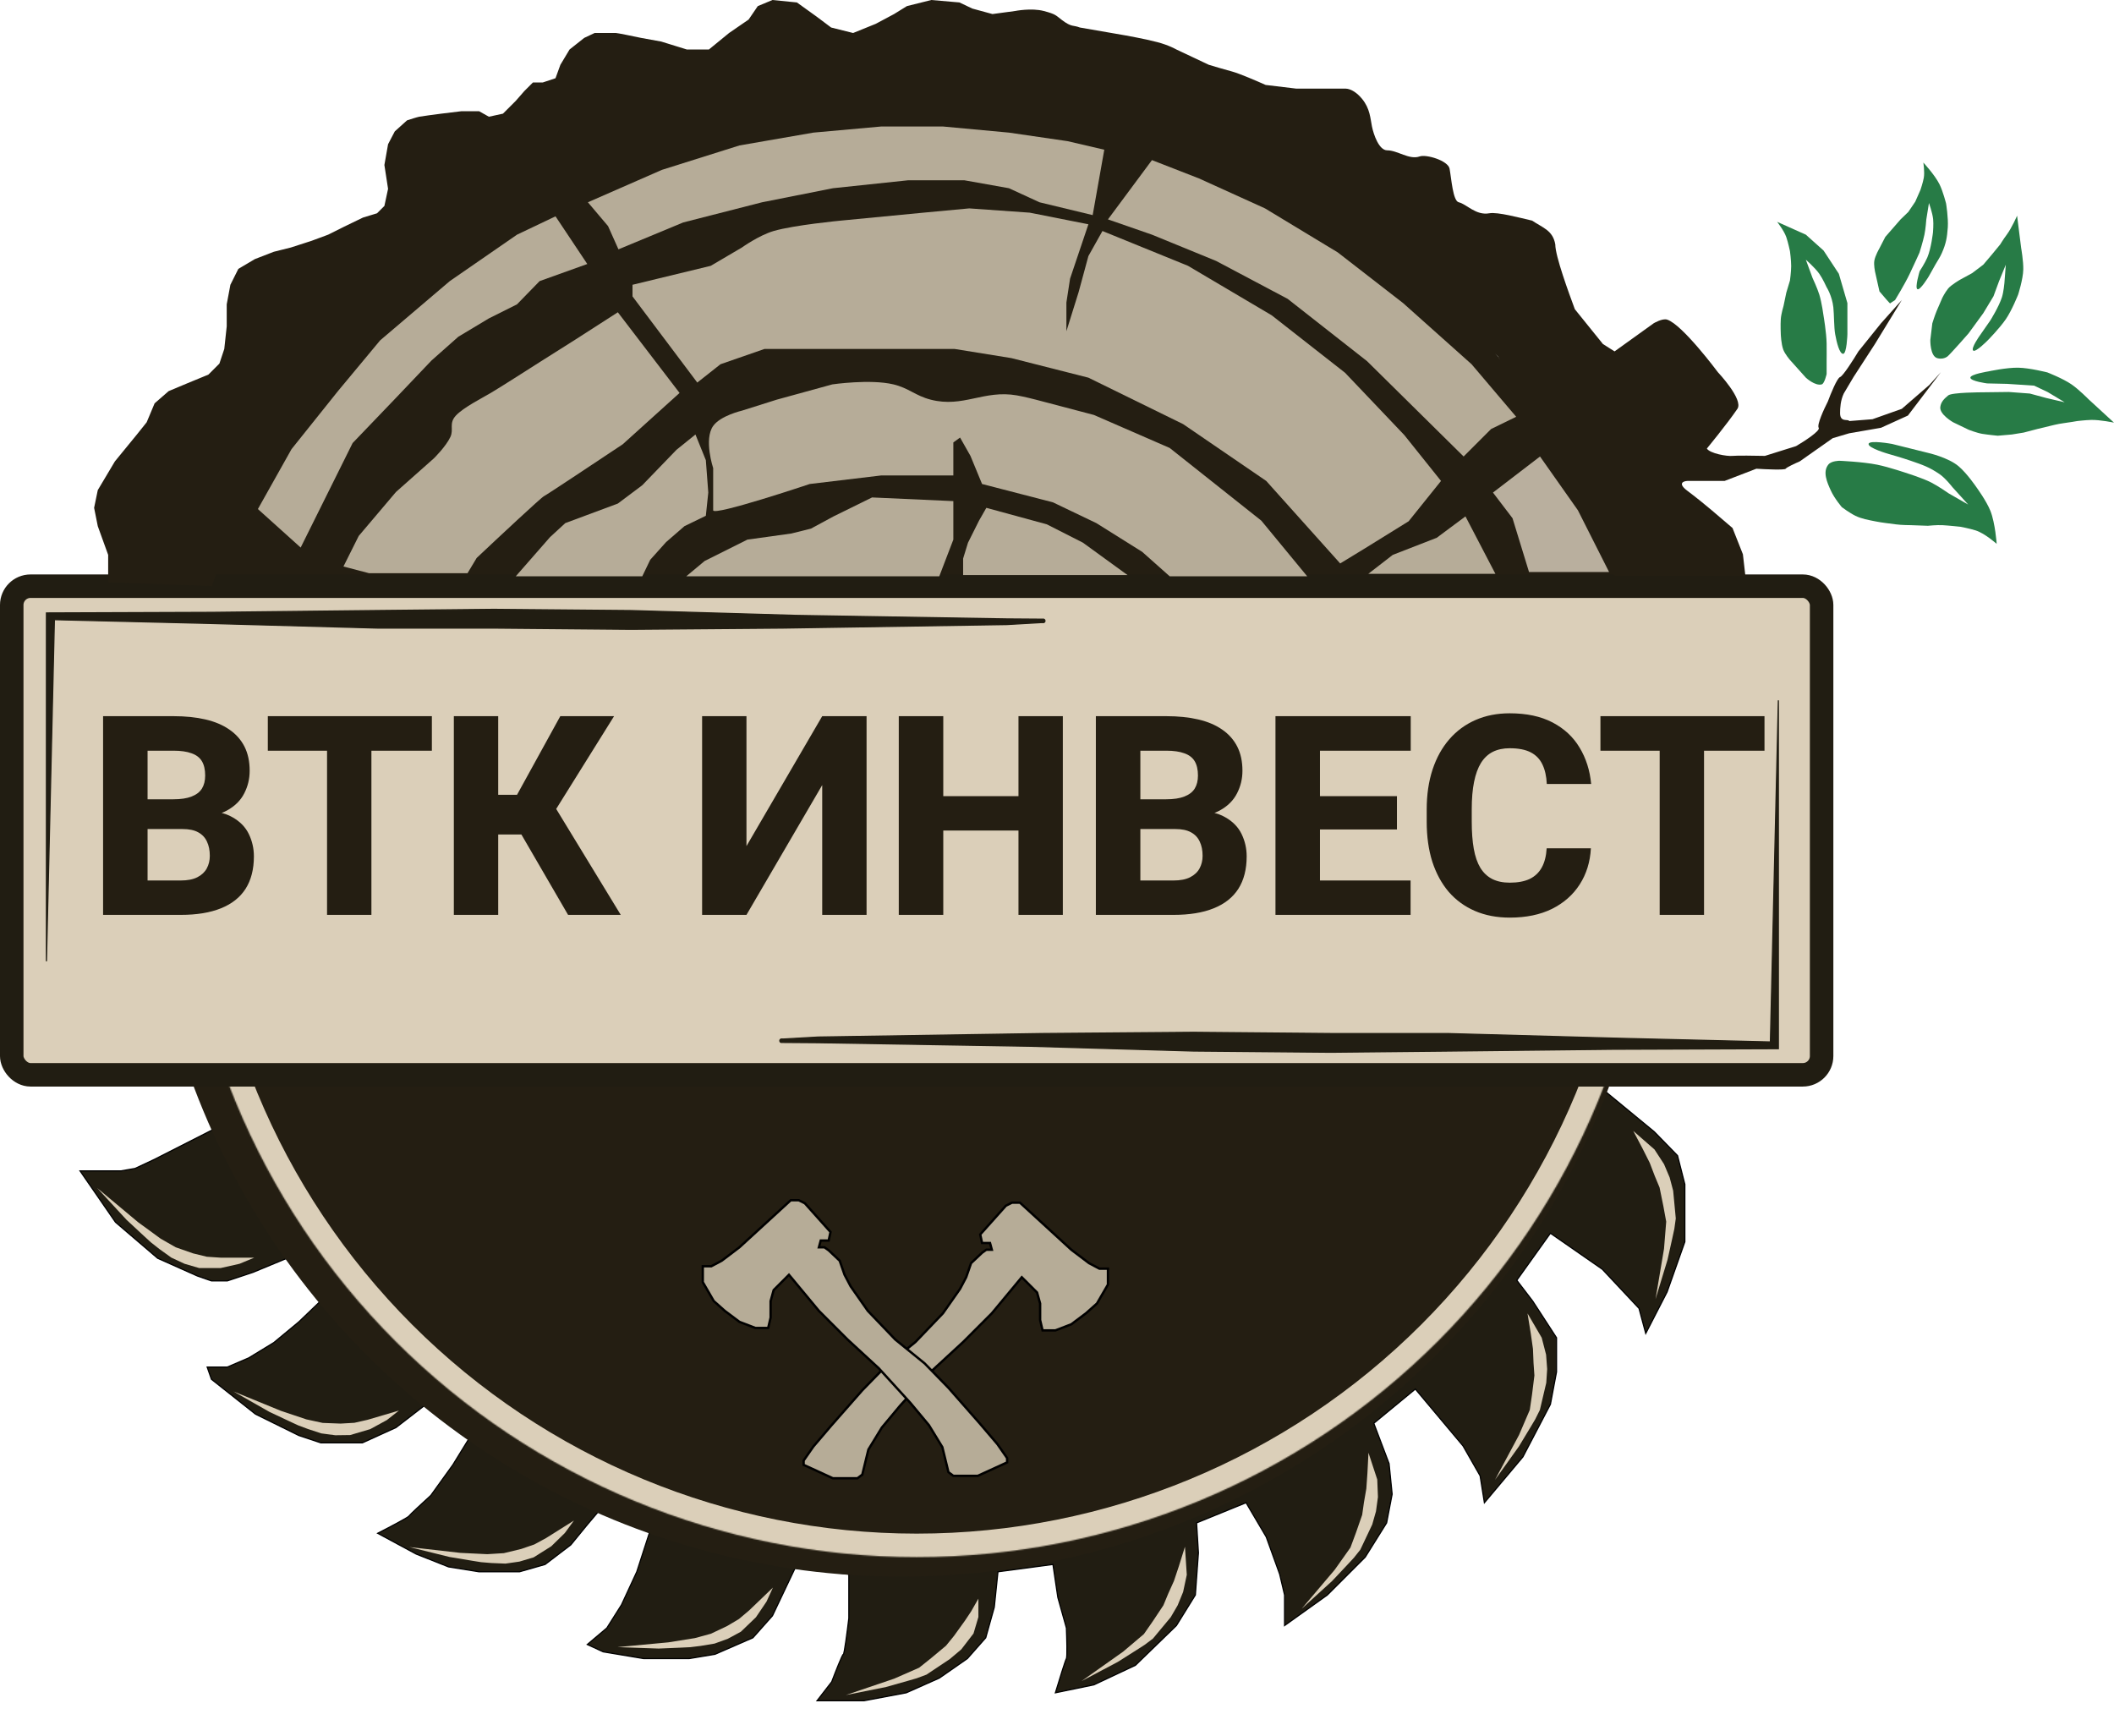
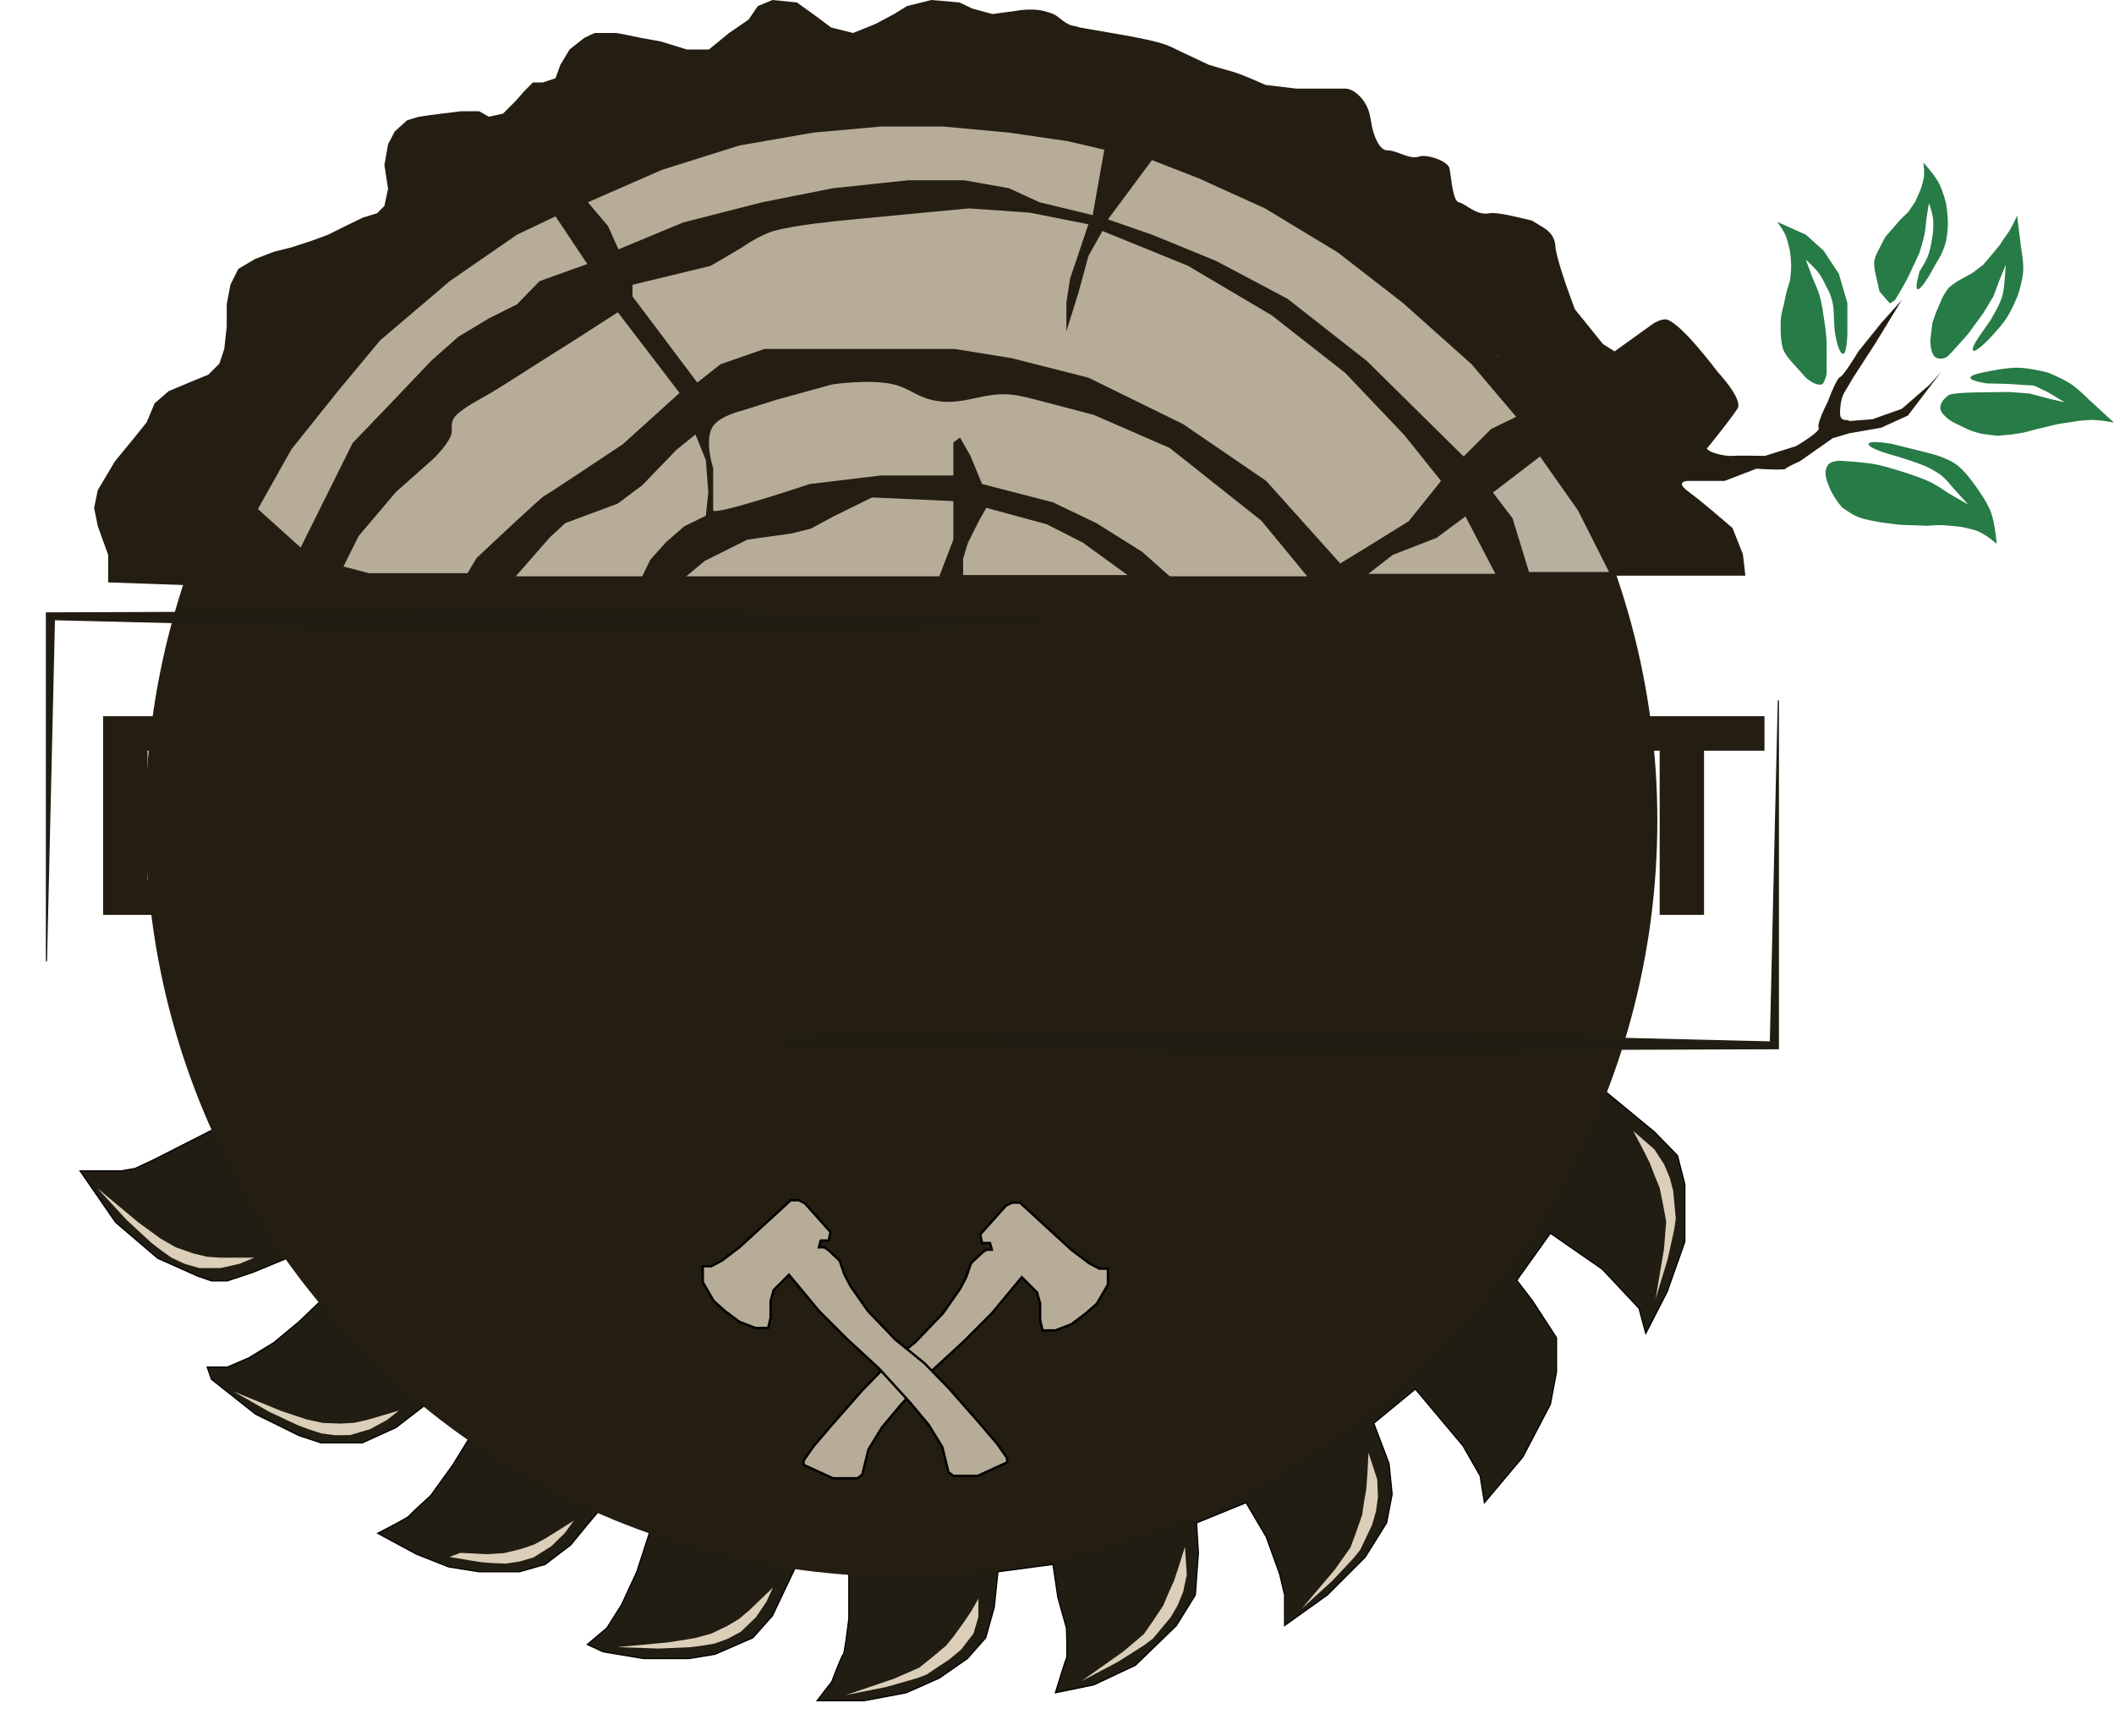
<svg xmlns="http://www.w3.org/2000/svg" width="1800" height="1478" viewBox="0 0 1800 1478" fill="none">
  <path d="M1543.35 236.757L1537.62 221.147C1537.62 221.147 1545.33 227.834 1549.07 233.115C1552.01 237.273 1555.31 244.562 1555.31 244.562C1555.31 244.562 1559.95 251.828 1561.04 261.734C1561.7 267.793 1561.51 278.63 1562.6 284.629C1563.85 291.535 1566.24 301.28 1569.36 301.28C1572.48 301.28 1573 284.629 1573 284.629V258.091L1565.72 233.115L1552.71 213.342L1537.62 199.813L1513.17 188.885C1513.17 188.885 1519.02 196.3 1520.97 201.894C1522.53 206.373 1524.09 213.862 1524.09 213.862C1524.09 213.862 1525.15 221.615 1525.13 226.61C1525.12 231.403 1524.09 238.838 1524.09 238.838L1520.97 249.245L1518.63 260.433C1518.63 260.433 1516.61 267.168 1516.29 271.62C1515.92 276.703 1516.29 284.629 1516.29 284.629C1516.29 284.629 1516.6 292.857 1518.37 297.638C1519.79 301.497 1524.09 306.483 1524.09 306.483L1537.62 321.573C1537.62 321.573 1545.43 328.858 1551.15 327.297C1553.51 326.653 1555.31 318.451 1555.31 318.451V306.483C1555.31 306.483 1555.41 297.924 1555.31 292.434C1555.15 283.235 1552.71 269.018 1552.71 269.018C1552.71 269.018 1551.22 257.732 1549.07 250.806C1547.31 245.15 1543.35 236.757 1543.35 236.757Z" fill="#277B46" />
  <path d="M1640.18 186.955L1642.44 172.854C1642.44 172.854 1645.42 181.102 1646 186.627C1646.46 190.977 1645.87 197.827 1645.87 197.827C1645.87 197.827 1644.41 211.331 1641.07 219.213C1639.03 224.034 1634.52 230.912 1634.52 230.912C1634.52 230.912 1630.26 244.919 1632.6 246.23C1634.94 247.54 1642.32 235.279 1642.32 235.279L1647.89 225.335C1650.06 221.452 1651.66 219.464 1653.45 215.391C1656.97 207.404 1657.86 202.321 1658.48 193.615C1659.04 185.696 1657.03 173.337 1657.03 173.337C1657.03 173.337 1654.43 162.947 1651.39 156.865C1647.38 148.826 1637.65 138.412 1637.65 138.412C1637.65 138.412 1638.93 146.426 1638.04 151.437C1637.33 155.45 1635.2 161.699 1635.2 161.699L1630.79 171.707L1624.88 180.435L1618.17 186.924L1611.72 194.326L1605.27 201.727L1600.21 211.548C1600.21 211.548 1596.59 217.775 1595.91 222.099C1595.36 225.59 1596.49 231.131 1596.49 231.131L1600.3 248.118C1603.26 251.658 1609.25 258.662 1609.42 258.35C1609.6 258.038 1612.25 256.348 1613.55 255.542C1613.55 255.542 1621.54 242.509 1625.78 233.704C1629.22 226.586 1634.37 215.138 1634.37 215.138C1634.37 215.138 1637.28 205.981 1638.57 199.886C1639.63 194.908 1640.18 186.955 1640.18 186.955Z" fill="#277B46" />
  <path d="M1702.15 239.35L1707.88 225.392L1706.67 241.146C1706.67 241.146 1706.01 248.597 1704.57 253.12C1701.99 261.213 1694.71 272.813 1694.71 272.813L1685.51 286.039C1685.51 286.039 1677.99 296.577 1680.08 298.488C1682.17 300.4 1692.71 289.567 1692.71 289.567C1692.71 289.567 1702.68 279.452 1707.97 271.676C1713.15 264.053 1718.34 250.934 1718.34 250.934C1718.34 250.934 1722.6 237.787 1722.76 229.402C1722.9 222.222 1720.94 211.104 1720.94 211.104L1717.48 183.654C1717.48 183.654 1712.96 194.11 1708.63 199.887C1705.85 203.595 1703.09 208.138 1703.09 208.138L1695.81 216.984L1688.68 225.392L1679.16 232.594L1668.99 238.134C1668.99 238.134 1661.15 242.664 1658.69 245.796C1655.84 249.437 1653.81 253.61 1653.81 253.61C1653.81 253.61 1651.11 259.709 1649.04 264.648C1647.39 268.562 1645.3 275.317 1645.3 275.317L1643.61 289.441C1643.61 289.441 1643.28 303.21 1649.52 304.964C1652.85 305.898 1656.08 305.14 1658.25 303.479C1660.41 301.817 1676.08 283.964 1676.08 283.964L1688.68 266.689L1697.39 252.263L1702.15 239.35Z" fill="#277B46" />
  <path d="M1742.42 338.904L1758 342.531L1743.64 333.891L1731.99 328.354L1708.96 326.848L1691.94 326.462C1691.94 326.462 1678.07 324.64 1677.71 321.657C1677.34 318.674 1693.18 316.214 1693.18 316.214C1693.18 316.214 1708.56 312.88 1718.54 313.084C1728.31 313.285 1743.26 317.098 1743.26 317.098C1743.26 317.098 1756.33 322.184 1763.68 327.194C1769.98 331.484 1778.39 340.015 1778.39 340.015L1800 359.874C1800 359.874 1788.18 357.359 1780.52 357.555C1775.61 357.681 1768.66 358.518 1768.66 358.518C1768.66 358.518 1761.36 359.81 1757.09 360.318C1752.3 360.888 1744.82 362.841 1744.82 362.841L1734.84 365.253L1723.09 368.329L1712.98 369.966L1701.01 371.006C1701.01 371.006 1692.65 370.199 1687.81 369.405C1683.37 368.676 1676.37 365.978 1676.37 365.978L1663.03 359.559C1663.03 359.559 1651.28 352.922 1652.1 346.55C1652.69 341.894 1655.74 339.265 1658.86 336.664C1661.98 334.062 1687.81 334.036 1687.81 334.036L1710.49 333.76L1728.32 335.092L1742.42 338.904Z" fill="#277B46" />
  <path d="M1659.26 420.1L1675.88 429.64L1662.4 414.777C1662.4 414.777 1656.55 407.199 1651.58 403.788C1642.68 397.684 1637.15 395.871 1626.95 392.34C1619.43 389.737 1608.39 386.617 1608.39 386.617C1608.39 386.617 1590.43 381.536 1591.04 377.989C1591.65 374.443 1610.99 377.989 1610.99 377.989L1641.49 385.576C1641.49 385.576 1658.79 389.432 1667.71 397.024C1675 403.236 1682.8 414.777 1682.8 414.777C1682.8 414.777 1691.38 426.477 1694.77 435.009C1698.89 445.389 1700.11 463.107 1700.11 463.107C1700.11 463.107 1690.16 454.185 1682.28 451.66C1677.17 450.025 1669.27 448.538 1669.27 448.538C1669.27 448.538 1659.88 447.508 1654.11 447.177C1649.19 446.894 1641.49 447.69 1641.49 447.69L1626.95 447.16C1626.95 447.16 1619.12 447.15 1614.11 446.456C1607.56 445.548 1603.22 445.176 1597.46 444.048C1590.92 442.767 1585.04 441.754 1579.77 439.172C1574.93 436.802 1568.32 431.887 1568.32 431.887C1568.32 431.887 1562.08 424.602 1558.96 417.837C1555.59 410.551 1551.74 401.628 1556.87 395.462C1559.48 392.34 1566.24 392.34 1566.24 392.34C1566.24 392.34 1585.99 393.171 1598.35 395.669C1608.74 397.77 1624.44 403.182 1624.44 403.182C1624.44 403.182 1636.97 407.068 1644.42 410.864C1650.5 413.965 1659.26 420.1 1659.26 420.1Z" fill="#277B46" />
  <path d="M131.647 987.096L189.926 957.436L176.397 925.175L202.935 952.753L348.111 1156.21L557.29 1295.66L841.399 1332.09L1032.89 1279.53L1252.47 1118.22L1355.5 950.151L1364.35 927.256L1408.58 963.68L1428.35 983.974L1434.59 1008.43V1057.34L1419.5 1100.01L1401.29 1135.39L1395.57 1114.06L1364.35 1080.76L1320.12 1050.06L1291.5 1090.12L1305.03 1107.82L1325.32 1139.04V1168.18L1320.12 1195.75L1296.7 1240.5L1263.92 1279.53L1260.28 1256.64L1245.71 1231.14L1205.12 1182.75L1169.74 1211.89L1182.75 1246.23L1185.35 1272.25L1180.66 1296.7L1162.45 1325.84L1130.19 1358.1L1093.77 1384.12V1358.1L1089.6 1340.41L1078.16 1308.67L1060.98 1279.53L1018.84 1296.7L1020.4 1322.2L1017.8 1358.1L1001.67 1384.12L966.802 1417.94L931.419 1434.59L898.637 1441.36C901.412 1432.17 907.171 1413.47 908.003 1412.22C908.836 1410.97 908.35 1394.35 908.003 1386.2L900.719 1360.18L896.556 1332.09L849.725 1338.33L846.603 1368.51L839.318 1394.53L823.707 1412.22L799.771 1428.87L771.673 1441.36L735.769 1448.12H695.702L708.191 1431.99C711.139 1424.19 717.245 1408.58 718.077 1408.58C718.91 1408.58 721.546 1388.11 722.76 1377.88V1340.41L677.49 1334.17L657.717 1375.79L641.066 1394.53L608.805 1408.58L586.95 1412.22H547.924L513.581 1406.49L500.052 1400.25L516.703 1386.2L529.192 1366.43L542.2 1338.33L554.168 1301.38L511.5 1284.73L500.052 1298.26L486.003 1315.43L464.148 1332.09L442.294 1338.33H407.951L381.934 1334.17L354.355 1323.24L321.574 1305.55C330.073 1301.21 347.279 1292.23 348.111 1290.98C348.944 1289.73 360.947 1278.66 366.844 1273.29L385.576 1247.27L402.227 1220.21L366.844 1192.63L337.184 1215.53L308.565 1228.54H273.182L254.449 1222.29L217.505 1204.08L180.04 1174.42L176.397 1164.01H193.569L211.781 1156.21L233.115 1143.2L254.449 1125.51L278.905 1102.09L251.847 1068.27L215.423 1083.36L193.569 1090.64H180.04L168.072 1086.48L134.249 1071.39L98.345 1040.69L68.165 996.983H103.028L114.996 994.901L131.647 987.096Z" fill="#211D12" stroke="black" />
  <path d="M107.711 1038.61L82.735 1011.55L117.598 1040.69L136.851 1054.74L149.599 1062.03L164.429 1067.23L176.137 1070.09L187.845 1070.87H202.154H216.464L203.975 1076.08L187.845 1079.72H169.633L157.144 1076.08L145.957 1070.87L135.81 1063.59L128.525 1057.86L122.281 1052.14L107.711 1038.61Z" fill="#DBCFB9" />
  <path d="M229.309 1202.13L198.772 1184.76L239.118 1201.27L260.86 1208.56L274.724 1211.57L289.988 1212.15L301.71 1211.48L312.882 1208.95L326.285 1205.01L339.688 1201.06L329.364 1209.17L315.217 1216.88L298.158 1221.91L285.499 1222.08L273.647 1220.51L262.22 1216.77L253.886 1213.65L246.527 1210.24L229.309 1202.13Z" fill="#DBCFB9" />
-   <path d="M382.737 1325.72L348.632 1317.3L391.945 1322.23L414.848 1323.34L429.009 1322.47L443.856 1318.88L454.957 1315.06L465.022 1309.59L476.85 1302.15L488.677 1294.72L480.944 1305.32L469.423 1316.59L454.37 1326.06L442.235 1329.67L430.399 1331.37L418.388 1330.88L409.519 1330.14L401.511 1328.85L382.737 1325.72Z" fill="#DBCFB9" />
+   <path d="M382.737 1325.72L391.945 1322.23L414.848 1323.34L429.009 1322.47L443.856 1318.88L454.957 1315.06L465.022 1309.59L476.85 1302.15L488.677 1294.72L480.944 1305.32L469.423 1316.59L454.37 1326.06L442.235 1329.67L430.399 1331.37L418.388 1330.88L409.519 1330.14L401.511 1328.85L382.737 1325.72Z" fill="#DBCFB9" />
  <path d="M560.776 1403.71L525.782 1402.47L569.078 1398.42L591.675 1394.81L605.339 1391.07L619.131 1384.53L629.218 1378.53L637.967 1371.13L648.046 1361.46L658.125 1351.78L652.675 1363.71L643.656 1377.06L630.828 1389.37L619.689 1395.38L608.463 1399.46L596.631 1401.44L587.818 1402.53L579.739 1402.92L560.776 1403.71Z" fill="#DBCFB9" />
  <path d="M754.52 1436.41L720.19 1443.3L761.372 1429.34L782.6 1420.02L793.007 1411.7L805.495 1401.29L812.26 1392.97L821.626 1379.96L826.829 1372.15L833.073 1361.22L833.073 1376.84L828.911 1390.88L818.504 1404.41L808.617 1412.74L799.251 1418.98L788.876 1425.9L780.556 1429L772.786 1431.25L754.52 1436.41Z" fill="#DBCFB9" />
  <path d="M951.735 1415.09L920.794 1431.48L956.289 1406.36L973.981 1391.38L981.584 1380.44L990.588 1366.9L994.699 1356.99L999.584 1346.13L1003.75 1333.65L1006.35 1325.32L1008.95 1317L1010.51 1340.93L1007.39 1355.5L1002.73 1366.9L996.843 1376.99L989.645 1385.64L981.672 1395.23L974.581 1400.57L967.773 1404.94L951.735 1415.09Z" fill="#DBCFB9" />
  <path d="M1134.22 1346.21L1108.34 1369.8L1136.46 1336.62L1149.86 1317.71L1154.5 1305.22L1159.85 1289.87L1161.36 1279.25L1163.39 1267.51L1164.31 1254.38L1164.76 1245.67L1165.2 1236.96L1172.68 1259.75L1173.28 1274.64L1171.61 1286.84L1168.42 1298.07L1163.6 1308.25L1158.27 1319.52L1152.73 1326.46L1147.22 1332.39L1134.22 1346.21Z" fill="#DBCFB9" />
-   <path d="M1293.26 1231.64L1272.9 1260.13L1293.43 1221.8L1302.57 1200.49L1304.49 1187.3L1306.5 1171.17L1305.75 1160.47L1305.27 1148.57L1303.42 1135.54L1302.02 1126.93L1300.63 1118.32L1312.72 1139.04L1316.44 1153.47L1317.36 1165.75L1316.6 1177.4L1314.02 1188.36L1311.17 1200.5L1307.21 1208.45L1303.08 1215.4L1293.26 1231.64Z" fill="#DBCFB9" />
  <path d="M1419.83 1072.71L1409.62 1106.2L1416.85 1063.32L1418.72 1040.21L1416.32 1027.1L1413.08 1011.17L1408.96 1001.27L1404.71 990.148L1398.8 978.388L1394.73 970.671L1390.66 962.954L1408.73 978.733L1416.85 991.223L1421.65 1002.57L1424.64 1013.85L1425.7 1025.06L1426.87 1037.48L1425.66 1046.27L1423.95 1054.18L1419.83 1072.71Z" fill="#DBCFB9" />
  <circle cx="767.51" cy="698.824" r="643.668" fill="#241E12" />
  <mask id="path-17-inside-1_167_4" fill="white">
    <path d="M1408.06 698.304C1408.06 864.737 1341.94 1024.35 1224.25 1142.04C1106.57 1259.73 946.952 1325.84 780.519 1325.84C614.086 1325.84 454.469 1259.73 336.783 1142.04C219.097 1024.35 152.982 864.737 152.982 698.304L780.519 698.304H1408.06Z" />
  </mask>
-   <path d="M1408.06 698.304C1408.06 864.737 1341.94 1024.35 1224.25 1142.04C1106.57 1259.73 946.952 1325.84 780.519 1325.84C614.086 1325.84 454.469 1259.73 336.783 1142.04C219.097 1024.35 152.982 864.737 152.982 698.304L780.519 698.304H1408.06Z" stroke="#DBCFB9" stroke-width="40" mask="url(#path-17-inside-1_167_4)" />
-   <rect x="10" y="499.125" width="1541.04" height="416.05" rx="16" fill="#DBCFB9" stroke="#211D12" stroke-width="20" />
  <path d="M155.407 705.903H111.944L111.712 680.569H147.621C153.974 680.569 159.126 679.795 163.077 678.245C167.106 676.696 170.05 674.449 171.909 671.505C173.769 668.483 174.698 664.765 174.698 660.349C174.698 655.313 173.769 651.245 171.909 648.146C170.05 645.048 167.106 642.801 163.077 641.406C159.126 639.934 154.013 639.198 147.737 639.198H125.657V779H87.772V609.797H147.737C157.886 609.797 166.951 610.727 174.931 612.586C182.91 614.445 189.689 617.312 195.268 621.186C200.923 625.059 205.223 629.901 208.167 635.712C211.111 641.522 212.583 648.379 212.583 656.281C212.583 663.176 211.034 669.607 207.935 675.572C204.913 681.538 200.032 686.38 193.292 690.099C186.552 693.817 177.526 695.832 166.215 696.142L155.407 705.903ZM153.896 779H102.299L116.012 749.715H153.896C159.707 749.715 164.433 748.785 168.074 746.926C171.715 745.066 174.388 742.549 176.093 739.372C177.797 736.196 178.649 732.632 178.649 728.681C178.649 724.032 177.836 720.004 176.209 716.595C174.66 713.186 172.18 710.552 168.771 708.692C165.44 706.833 160.985 705.903 155.407 705.903H121.474L121.706 680.569H163.193L172.025 690.563C182.794 690.331 191.394 692.074 197.824 695.793C204.332 699.434 209.019 704.238 211.886 710.203C214.752 716.169 216.186 722.483 216.186 729.146C216.186 740.147 213.823 749.366 209.097 756.804C204.371 764.164 197.359 769.703 188.062 773.422C178.843 777.141 167.454 779 153.896 779ZM316.243 609.797V779H278.475V609.797H316.243ZM367.725 609.797V639.198H228.039V609.797H367.725ZM424.203 609.797V779H386.435V609.797H424.203ZM522.866 609.797L459.996 710.552H416.766L412.117 676.734H440.24L477.079 609.797H522.866ZM483.703 779L440.24 704.16L467.085 678.129L528.561 779H483.703ZM635.591 720.43L700.088 609.797H737.856V779H700.088V668.483L635.591 779H597.822V609.797H635.591V720.43ZM878.82 677.896V707.182H791.197V677.896H878.82ZM803.167 609.797V779H765.282V609.797H803.167ZM904.968 609.797V779H867.199V609.797H904.968ZM1000.73 705.903H957.263L957.03 680.569H992.939C999.292 680.569 1004.44 679.795 1008.4 678.245C1012.42 676.696 1015.37 674.449 1017.23 671.505C1019.09 668.483 1020.02 664.765 1020.02 660.349C1020.02 655.313 1019.09 651.245 1017.23 648.146C1015.37 645.048 1012.42 642.801 1008.4 641.406C1004.44 639.934 999.331 639.198 993.056 639.198H970.976V779H933.091V609.797H993.056C1003.2 609.797 1012.27 610.727 1020.25 612.586C1028.23 614.445 1035.01 617.312 1040.59 621.186C1046.24 625.059 1050.54 629.901 1053.49 635.712C1056.43 641.522 1057.9 648.379 1057.9 656.281C1057.9 663.176 1056.35 669.607 1053.25 675.572C1050.23 681.538 1045.35 686.38 1038.61 690.099C1031.87 693.817 1022.84 695.832 1011.53 696.142L1000.73 705.903ZM999.215 779H947.617L961.33 749.715H999.215C1005.03 749.715 1009.75 748.785 1013.39 746.926C1017.03 745.066 1019.71 742.549 1021.41 739.372C1023.12 736.196 1023.97 732.632 1023.97 728.681C1023.97 724.032 1023.15 720.004 1021.53 716.595C1019.98 713.186 1017.5 710.552 1014.09 708.692C1010.76 706.833 1006.3 705.903 1000.73 705.903H966.792L967.024 680.569H1008.51L1017.34 690.563C1028.11 690.331 1036.71 692.074 1043.14 695.793C1049.65 699.434 1054.34 704.238 1057.2 710.203C1060.07 716.169 1061.5 722.483 1061.5 729.146C1061.5 740.147 1059.14 749.366 1054.42 756.804C1049.69 764.164 1042.68 769.703 1033.38 773.422C1024.16 777.141 1012.77 779 999.215 779ZM1201.07 749.715V779H1111.01V749.715H1201.07ZM1123.91 609.797V779H1086.02V609.797H1123.91ZM1189.45 677.896V706.252H1111.01V677.896H1189.45ZM1201.19 609.797V639.198H1111.01V609.797H1201.19ZM1316.94 722.289H1354.59C1353.97 733.91 1350.79 744.175 1345.06 753.085C1339.4 761.917 1331.54 768.851 1321.47 773.887C1311.4 778.845 1299.43 781.324 1285.56 781.324C1274.48 781.324 1264.56 779.426 1255.81 775.63C1247.05 771.834 1239.62 766.41 1233.5 759.36C1227.45 752.233 1222.8 743.672 1219.55 733.678C1216.37 723.606 1214.79 712.256 1214.79 699.628V689.285C1214.79 676.657 1216.45 665.307 1219.78 655.235C1223.11 645.164 1227.88 636.564 1234.08 629.437C1240.28 622.309 1247.71 616.847 1256.39 613.051C1265.07 609.255 1274.75 607.356 1285.44 607.356C1299.85 607.356 1312.02 609.952 1321.93 615.143C1331.85 620.333 1339.52 627.461 1344.94 636.525C1350.44 645.59 1353.74 655.933 1354.82 667.554H1317.05C1316.74 660.968 1315.5 655.429 1313.33 650.936C1311.16 646.365 1307.83 642.917 1303.34 640.593C1298.85 638.269 1292.88 637.106 1285.44 637.106C1280.02 637.106 1275.25 638.114 1271.15 640.128C1267.12 642.142 1263.75 645.28 1261.04 649.541C1258.4 653.802 1256.43 659.225 1255.11 665.811C1253.79 672.318 1253.14 680.066 1253.14 689.053V699.628C1253.14 708.537 1253.72 716.246 1254.88 722.754C1256.04 729.262 1257.9 734.646 1260.46 738.907C1263.09 743.168 1266.46 746.345 1270.57 748.437C1274.67 750.528 1279.67 751.574 1285.56 751.574C1292.3 751.574 1297.92 750.528 1302.41 748.437C1306.9 746.267 1310.35 743.013 1312.75 738.675C1315.15 734.336 1316.55 728.874 1316.94 722.289ZM1450.93 609.797V779H1413.16V609.797H1450.93ZM1502.41 609.797V639.198H1362.72V609.797H1502.41Z" fill="#241E12" />
  <path d="M39.546 818.504L46.311 527.63L175.357 530.753L321.509 534.785H420.439L537.517 535.826L666.299 534.785L857.237 531.793L886.721 530.102H888.751C888.751 530.102 889.791 529.712 889.791 528.671C889.791 527.579 888.751 527.208 888.751 527.208H886.721L857.237 526.996L677.49 523.988L537.517 519.89L420.439 518.85L321.509 519.858L180.528 521.403L39.546 521.907V818.504Z" fill="#211D12" stroke="#211D12" />
  <path d="M1514.21 596.317L1507.44 887.19L1378.4 884.068L1232.24 880.035H1133.31L1016.24 878.994L887.454 880.035L696.515 883.027L667.032 884.718H665.002C665.002 884.718 663.961 885.108 663.961 886.149C663.961 887.241 665.002 887.613 665.002 887.613H667.032L696.515 887.824L876.262 890.832L1016.24 894.93L1133.31 895.971L1232.24 894.963L1373.22 893.418L1514.21 892.914V596.317Z" fill="#211D12" stroke="#211D12" />
  <path d="M844.521 1118.22L870.018 1087.52L883.027 1100.53L885.628 1109.9V1123.95L887.71 1132.79H898.637L912.166 1127.59L924.654 1118.22L934.021 1109.9L943.387 1093.77V1080.24H936.102L927.256 1075.55L912.166 1064.11L868.457 1024.04H861.693L856.489 1026.64L834.635 1051.1L836.196 1058.38H842.96L844.521 1064.11H839.838L836.196 1066.71L826.829 1075.55L822.667 1087.52L817.463 1097.41L802.893 1118.22L779.478 1142.68L754.501 1162.97L734.208 1183.79L707.67 1213.97L692.58 1231.66L684.255 1243.63V1247.27L709.231 1258.72H730.045L734.208 1255.59L739.411 1234.26L750.859 1215.53L766.469 1196.8L793.527 1167.14L820.065 1142.68L844.521 1118.22Z" fill="#B6AC97" stroke="black" stroke-width="2" />
  <path d="M697.263 1116.14L671.766 1085.44L658.758 1098.45L656.156 1107.82V1121.87L654.075 1130.71H643.147L629.618 1125.51L617.13 1116.14L607.764 1107.82L598.398 1091.69V1078.16H605.682L614.528 1073.47L629.618 1062.03L673.327 1021.96H680.092L685.295 1024.56L707.15 1049.02L705.589 1056.3H698.824L697.263 1062.03H701.946L705.589 1064.63L714.955 1073.47L719.118 1085.44L724.321 1095.33L738.891 1116.14L762.307 1140.6L787.283 1160.89L807.577 1181.71L834.114 1211.89L849.204 1229.58L857.53 1241.54V1245.19L832.553 1256.63H811.739L807.577 1253.51L802.373 1232.18L790.926 1213.45L775.315 1194.71L748.257 1165.05L721.72 1140.6L697.263 1116.14Z" fill="#B6AC97" stroke="black" stroke-width="2" />
  <path d="M92.101 472.474V495.889L180.56 499.012L186.804 479.759L212.821 417.317L262.254 338.225L324.175 259.132L375.69 210.74L472.994 144.656L563.014 105.11L678.531 75.45L789.885 66.604L922.573 78.572L1062.55 133.209L1170.78 198.252L1275.37 303.362L1336.25 409.512L1374.75 490.166H1486.11L1484.03 471.954L1475.18 449.579L1457.49 434.489C1454.02 431.54 1445 424.082 1436.67 417.838C1428.35 411.593 1433.21 409.686 1436.67 409.512H1468.42L1495.47 399.105C1503.45 399.626 1519.62 400.354 1520.45 399.105C1521.28 397.856 1528.78 394.422 1532.42 392.861L1560.52 373.088L1574.57 368.925L1601.62 364.242L1624.52 353.835L1652.62 316.891L1642.73 327.818L1619.32 348.111L1594.34 356.957L1574.57 358.518C1573.7 356.437 1566.76 360.079 1566.76 351.754C1566.76 347.509 1567.11 341 1569.88 335.103L1578.21 321.053L1596.42 292.955L1619.32 255.49L1601.62 275.263L1582.37 299.199C1578.21 306.137 1569.26 320.221 1566.76 321.053C1564.26 321.886 1558.78 335.276 1556.35 341.867C1553.06 348.285 1546.88 361.744 1548.55 364.242C1550.21 366.74 1536.41 375.69 1529.3 379.852L1502.76 388.178C1495.13 388.004 1478.93 387.762 1475.18 388.178C1470.5 388.698 1455.93 386.097 1453.33 381.934C1453.33 381.934 1470.5 361.12 1479.34 348.111C1484.72 340.201 1462.69 316.891 1462.69 316.891C1462.69 316.891 1432.51 276.304 1419.5 272.141C1415.44 270.84 1408.06 275.263 1408.06 275.263L1374.75 299.199L1364.87 292.955L1340.93 263.295C1335.73 249.246 1324.28 218.129 1324.28 208.138C1322.2 196.17 1313.87 194.089 1304.51 187.845C1293.93 185.417 1275.13 180.32 1268.08 181.601C1256.64 183.682 1248.83 173.795 1242.07 172.234C1237.07 171.082 1235.82 151.941 1234.26 143.615C1232.98 136.792 1214.49 131.189 1208.76 133.209C1199.92 136.331 1190.03 128.005 1181.18 128.005C1174.11 128.005 1169.56 114.476 1168.18 107.712C1166.79 100.947 1166.62 92.621 1159.85 84.296C1155.65 79.127 1150.48 75.624 1145.8 75.45H1128.11H1103.65L1077.64 72.328C1070.7 69.206 1055.26 62.546 1049.02 60.88C1042.77 59.215 1033.23 56.371 1029.24 55.157L1001.67 42.148C1001.67 42.148 995.421 38.506 985.535 35.904C975.09 33.155 958.477 30.18 958.477 30.18L919.451 23.416C913.727 21.161 912.687 23.416 904.361 17.171C898.908 13.082 899.31 12.145 888.751 9.366C878.191 6.587 864.294 9.366 864.294 9.366L845.042 11.968L827.87 7.285L816.943 2.081L793.007 0L772.193 5.203L761.266 11.968L745.656 20.294L726.403 28.099L707.67 23.416L695.182 14.049L678.531 2.081L657.717 0L645.229 5.203L637.424 16.651L620.773 28.099L603.601 42.148H584.869L563.014 35.383L545.843 32.261C539.252 30.874 525.757 28.099 524.509 28.099H506.296L497.451 32.261L484.962 42.148L477.157 55.157L472.994 66.604L462.067 70.247H453.742L446.457 77.531L439.172 85.857L428.245 96.784L416.277 99.386L407.951 94.703H392.861L375.69 96.784C370.313 97.478 359.039 98.97 356.957 99.386C354.876 99.802 349.152 101.641 346.55 102.508L336.143 111.874L330.42 122.802L327.298 140.493L330.42 160.787L327.298 175.357L321.053 181.601L309.085 185.243L292.955 193.048L279.426 199.813L265.376 205.016L247.685 210.74L233.115 214.382L216.984 220.627L202.935 228.952L196.17 242.481L193.048 259.132V277.865L190.967 297.117L186.804 309.606L177.438 318.972L159.746 326.257L143.615 333.021L131.648 343.428L124.883 359.559L116.558 369.966L97.825 392.861L83.255 417.317L80.133 432.407L83.255 448.018L92.101 472.474Z" fill="#241E12" />
  <path d="M538.558 252.368L593.715 325.737L613.488 310.127L650.953 297.118H727.444H812.78L861.172 304.923L926.736 321.574L1007.39 361.121L1078.16 409.513L1141.12 479.759L1162.45 466.751L1199.4 443.855L1226.98 409.513L1195.75 370.487L1145.28 317.411L1082.84 268.499L1011.55 226.351L938.704 196.691L926.736 218.025L918.41 248.726L908.004 282.028V257.572L911.126 237.278L926.736 190.967L876.783 181.081L825.269 177.438L786.243 181.081L715.996 187.845C715.996 187.845 676.206 191.602 658.758 196.691C646.27 200.334 631.7 210.741 631.7 210.741L605.162 226.351L538.558 242.482V252.368Z" fill="#B6AC98" />
  <path d="M440.213 199.813L472.995 184.203L500.053 224.79L459.466 239.359L440.213 259.132L416.277 271.1L390.26 286.711L367.364 307.004L336.664 339.266L300.24 377.251L256.01 466.23L219.586 433.448L248.205 382.454L287.751 333.021L323.655 289.833L382.975 239.359L440.213 199.813Z" fill="#B6AC98" />
  <path d="M930.379 183.162L940.265 127.485L909.044 120.2L859.091 112.915L802.894 107.712H750.339L692.581 112.915L629.619 123.843L563.535 144.656L500.573 172.235L517.744 192.528L526.59 212.301L581.747 189.406L648.872 172.235L709.232 160.267L773.234 153.502H821.106L859.091 160.267L885.109 172.235L930.379 183.162Z" fill="#B6AC98" />
  <path d="M305.443 456.344L292.435 482.361L314.289 488.085H398.065L405.87 475.076C423.909 458.078 460.61 423.77 463.108 422.522C465.606 421.273 508.898 392.515 530.233 378.292L578.625 334.583L526.07 265.897L489.646 289.313L459.986 308.045C448.885 315.157 424.915 330.42 417.838 334.583C410.761 338.746 394.422 347.071 388.178 353.836C381.934 360.6 386.581 365.384 383.495 372.048C379.72 380.199 369.446 390.26 369.446 390.26L337.184 418.879L305.443 456.344Z" fill="#B6AC98" />
  <path d="M1343.53 434.489L1311.27 388.699L1271.21 419.399L1287.86 441.254L1301.91 487.044H1370.07L1343.53 434.489Z" fill="#B9AF9E" />
  <path d="M1269.64 365.283L1290.98 354.876L1252.99 310.127L1194.71 258.092L1139.04 214.903L1077.12 177.438L1020.92 151.941L980.851 136.331L943.386 186.805L980.851 199.813L1035.49 222.188L1096.37 254.45L1164.01 307.525L1246.23 388.699L1269.64 365.283Z" fill="#B6AC98" />
  <path d="M1273.29 488.605L1247.79 439.693L1223.33 457.905L1185.87 472.475L1165.05 488.605H1273.29Z" fill="#B6AC98" />
  <path d="M1073.99 443.335L1113.02 490.686H995.942L972.526 469.873L933.5 445.416L896.556 427.725L836.195 412.114L826.309 388.178L817.463 372.568L811.739 376.731V404.829H750.338L689.458 412.114C689.458 412.114 607.243 439.693 607.243 434.489V398.585C607.243 398.585 599.116 374.107 607.243 362.681C613.514 353.866 631.7 349.673 631.7 349.673L661.359 340.307L708.711 327.298C708.711 327.298 740.983 322.568 760.745 327.298C773.774 330.416 779.508 336.986 792.486 340.307C820.279 347.417 837.593 331.741 865.855 336.664C872.217 337.772 881.986 340.307 881.986 340.307L931.419 353.315L995.942 381.414L1073.99 443.335Z" fill="#B6AC98" />
  <path d="M922.052 462.067L960.037 489.646H820.064V475.596L824.227 462.067L833.593 443.335L839.837 432.408L891.352 446.457L922.052 462.067Z" fill="#B6AC98" />
  <path d="M811.739 459.466V426.684L742.533 423.562L709.751 439.693L690.499 450.1L673.848 454.262L636.383 459.466L599.959 477.678L584.348 490.687H799.771L811.739 459.466Z" fill="#B6AC98" />
  <path d="M439.172 490.687H546.883L553.648 476.637L567.177 461.547L582.787 448.018L600.999 439.172L603.081 419.399L600.999 391.821L592.154 369.966L576.023 382.975L546.883 413.155L526.07 428.765L481.32 445.416L468.311 457.384L439.172 490.687Z" fill="#B6AC98" />
</svg>